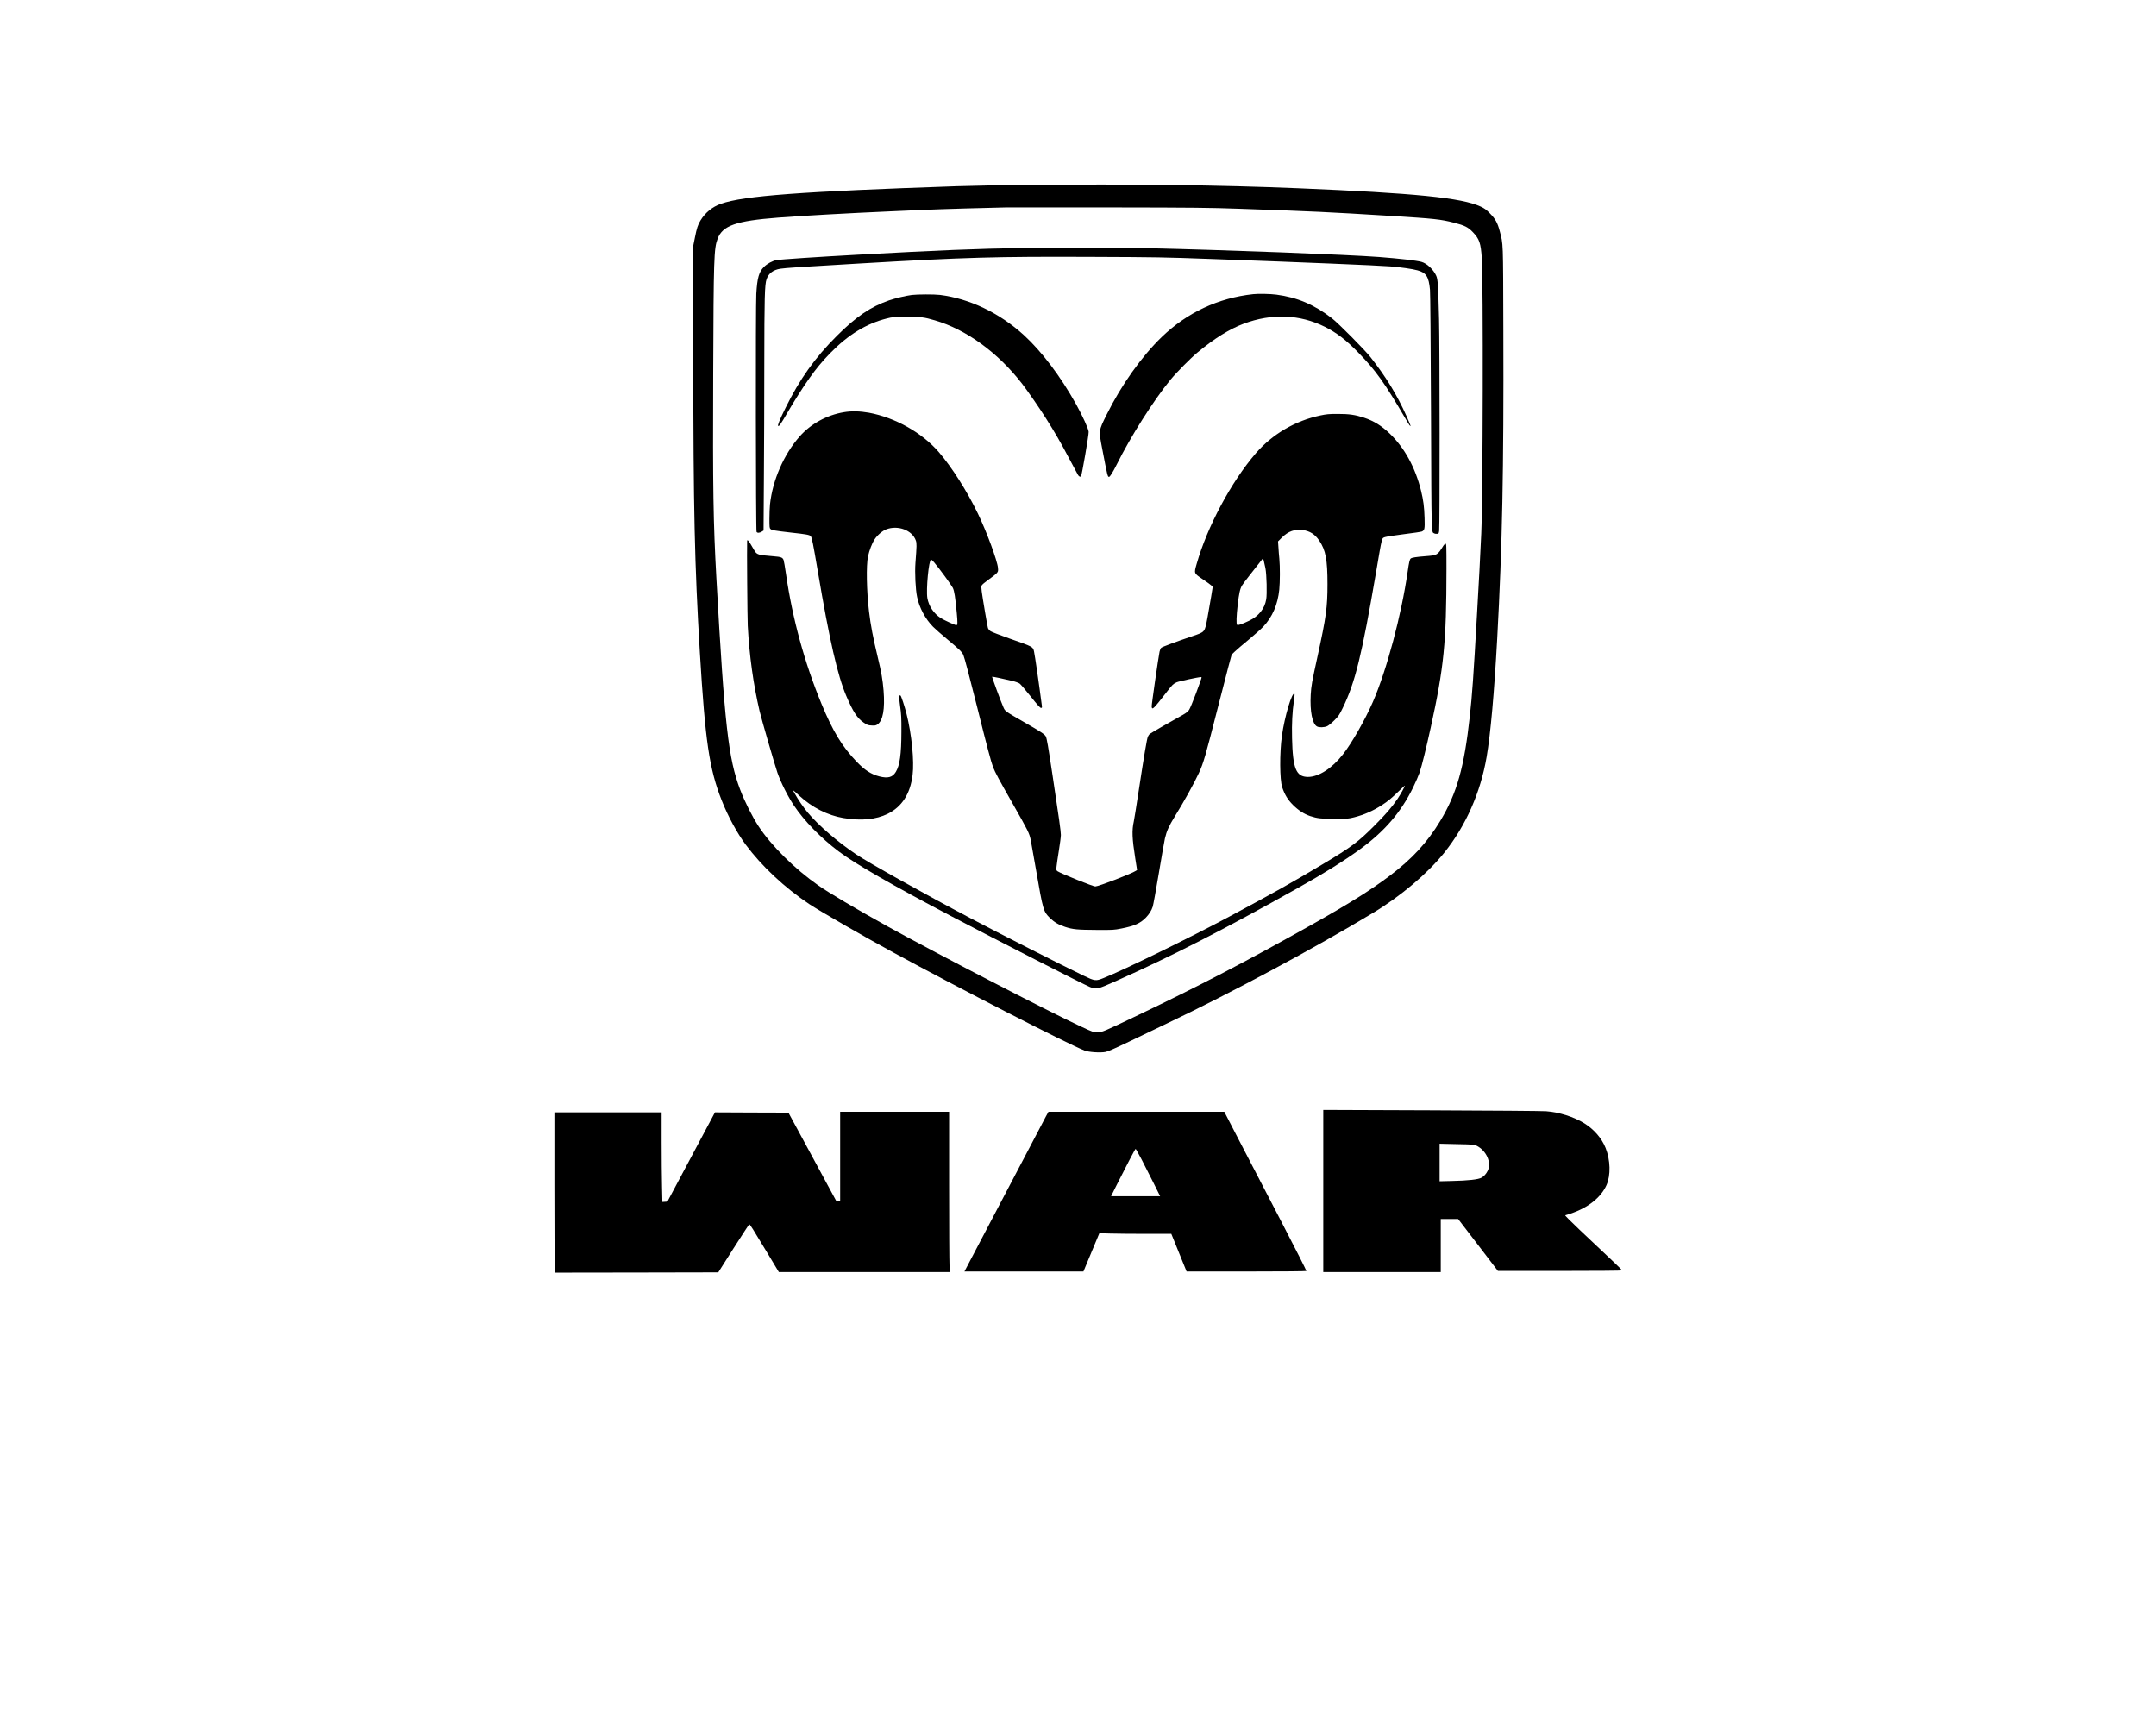
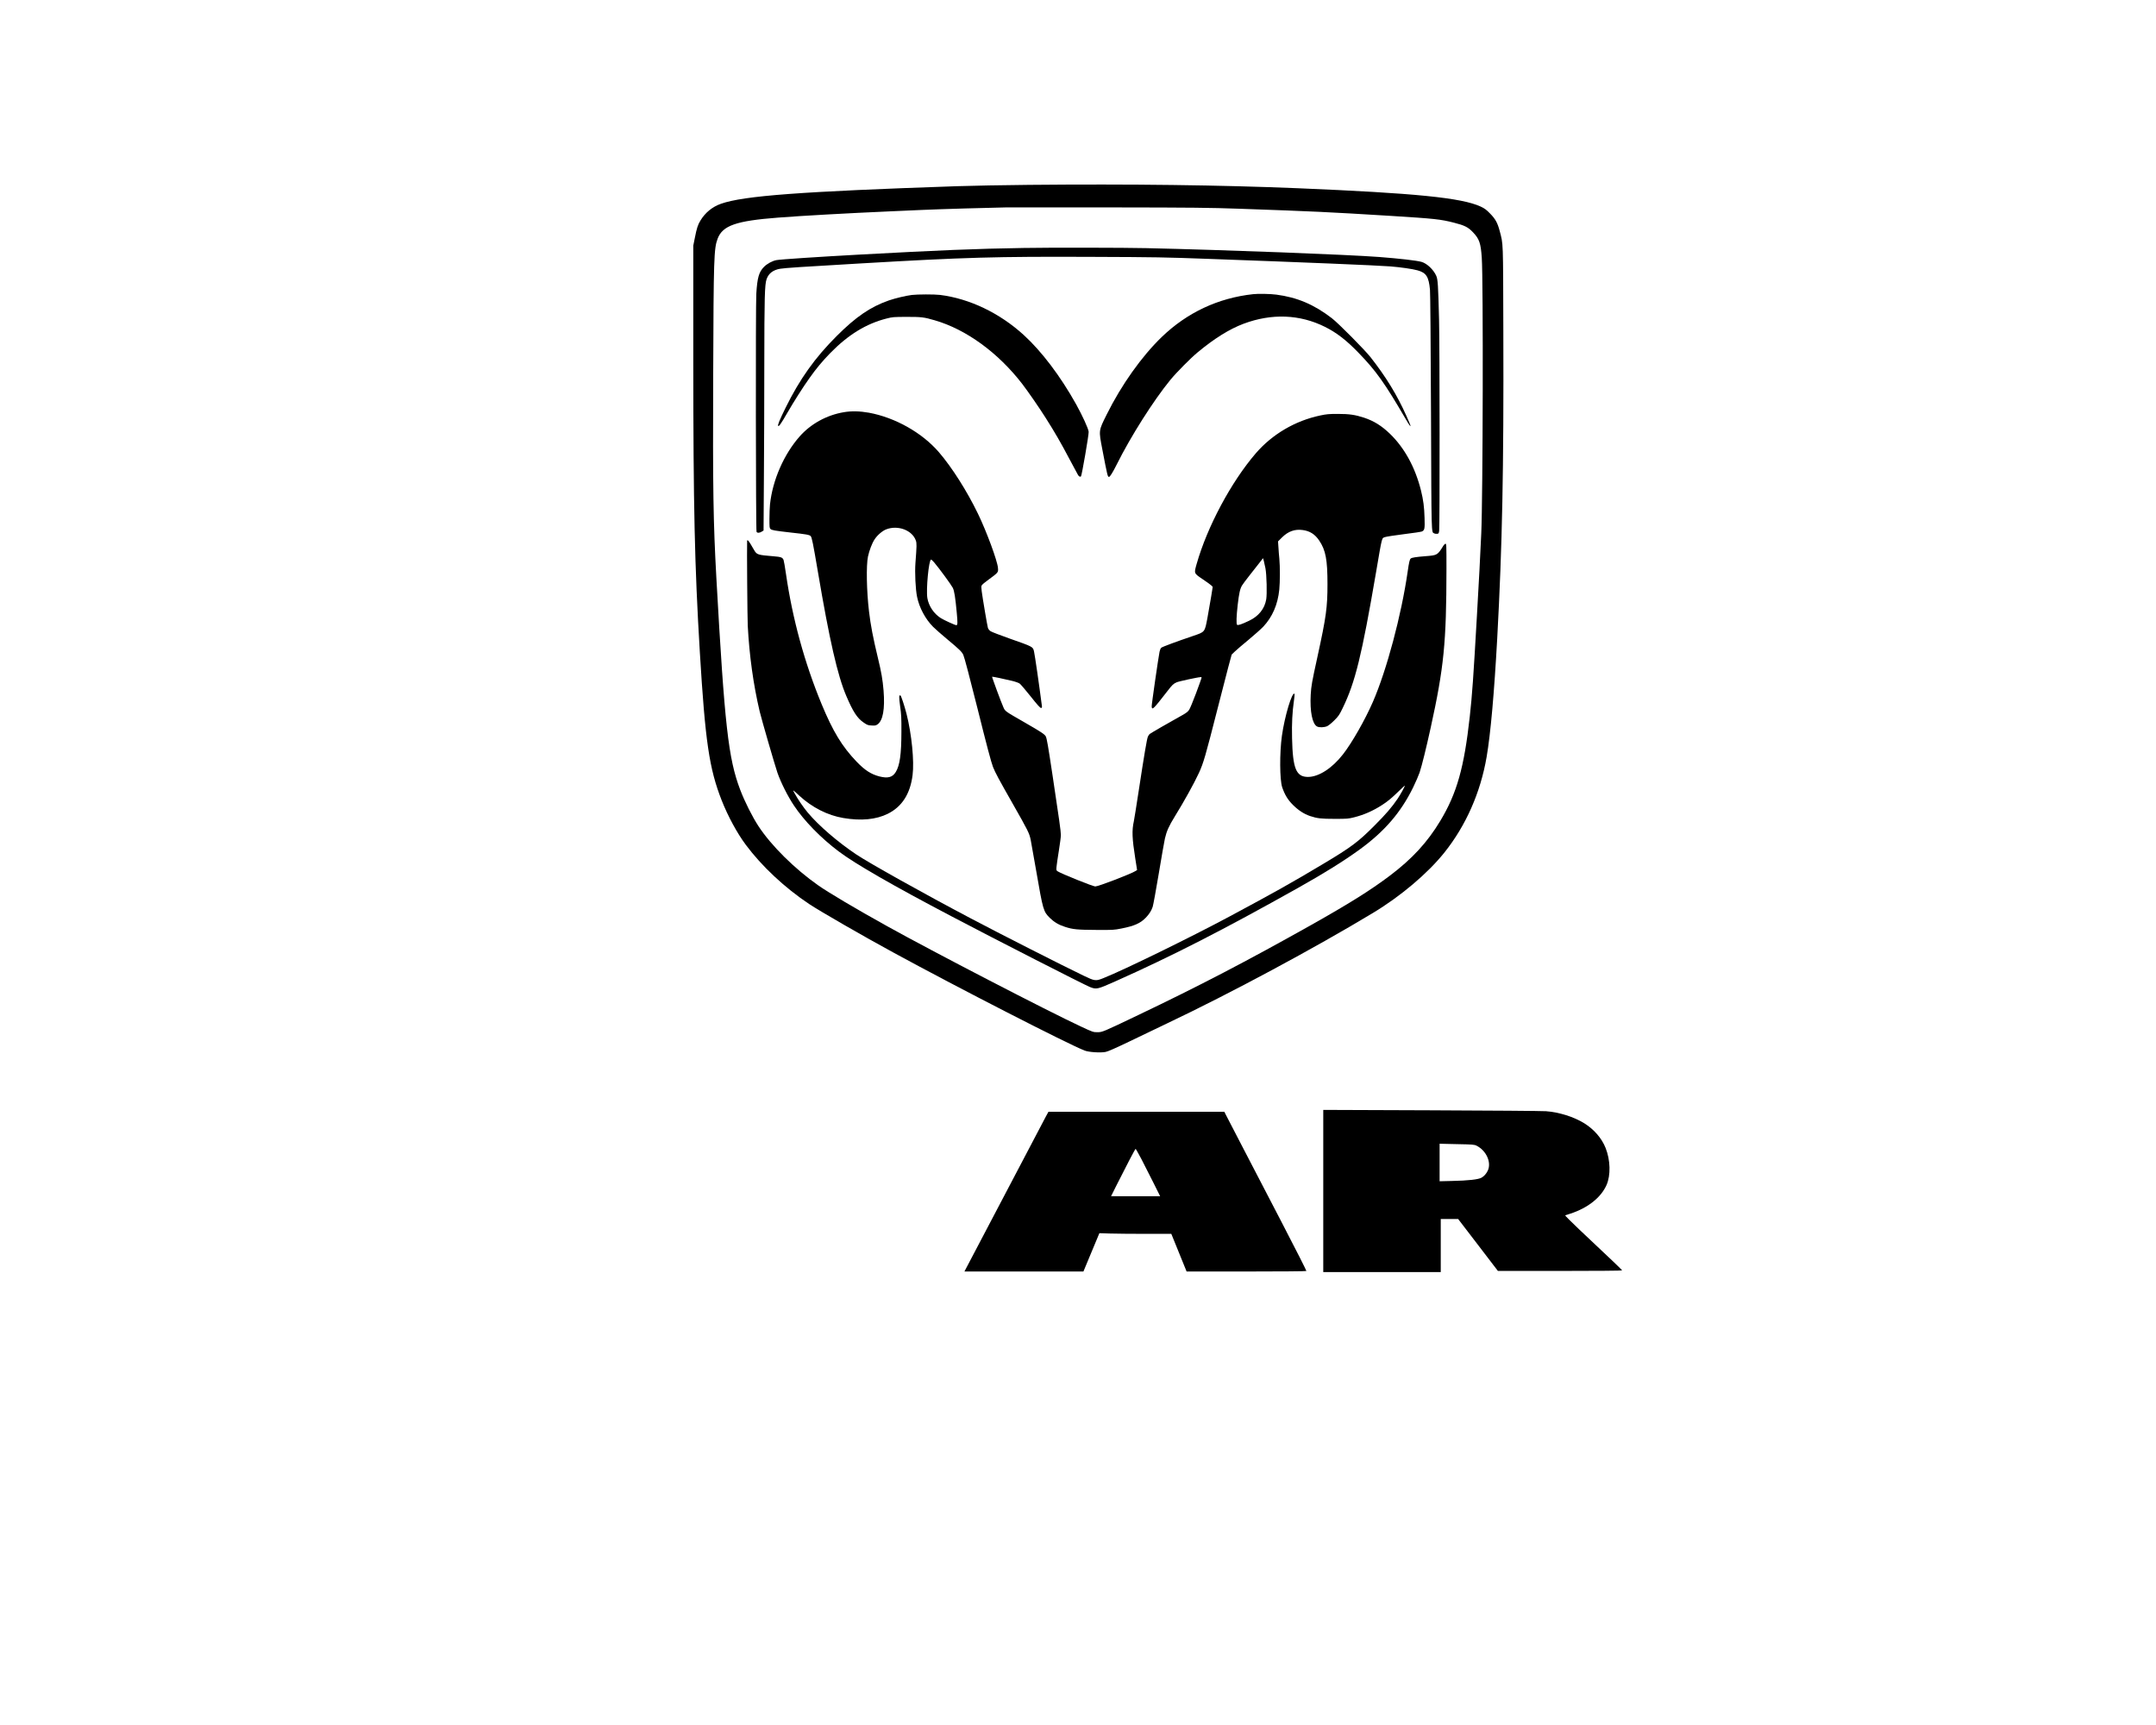
<svg xmlns="http://www.w3.org/2000/svg" version="1.0" width="1000mm" height="800mm" viewBox="0 0 3780 3024" preserveAspectRatio="xMidYMid meet">
  <g transform="translate(0,3024) scale(0.1,-0.1)" fill="#000000" stroke="none">
    <path d="M18020 26999 c-421 -4 -979 -14 -1240 -23 -2736 -93 -3742 -168 -4139 -308 -152 -53 -277 -156 -360 -293 -46 -75 -65 -134 -98 -301 l-28 -139 0 -1995 c1 -2607 23 -3600 115 -5135 94 -1562 165 -2041 382 -2594 111 -281 270 -574 423 -780 280 -376 680 -751 1110 -1038 191 -127 940 -559 1485 -855 1129 -615 3041 -1595 3344 -1714 72 -29 277 -43 369 -25 40 7 176 67 430 189 205 99 494 237 642 308 1111 527 2590 1321 3615 1939 490 295 961 694 1254 1060 377 472 633 1051 740 1675 70 407 133 1121 186 2080 89 1643 115 2939 107 5385 -4 1619 -1 1513 -63 1753 -38 144 -75 213 -170 309 -67 69 -95 89 -165 122 -334 154 -1141 235 -3204 321 -1356 56 -2920 76 -4735 59z m3700 -418 c1334 -47 1549 -57 2670 -126 764 -48 862 -58 1102 -119 186 -47 248 -78 334 -169 110 -115 136 -191 153 -444 28 -391 20 -4217 -9 -4838 -25 -532 -34 -709 -76 -1440 -62 -1088 -83 -1385 -125 -1765 -99 -897 -226 -1346 -517 -1830 -227 -377 -495 -668 -887 -963 -341 -257 -708 -486 -1390 -870 -1115 -626 -1961 -1067 -3020 -1572 -623 -298 -628 -300 -715 -300 -74 0 -78 1 -290 100 -569 264 -2614 1323 -3395 1758 -541 300 -1030 590 -1208 715 -414 290 -823 695 -1048 1037 -109 166 -243 433 -322 641 -208 547 -273 1129 -417 3704 -55 994 -64 1563 -56 3575 7 2048 13 2209 77 2379 87 232 321 314 1059 371 425 33 1235 78 1965 110 193 8 447 20 565 25 312 14 1197 40 1465 44 127 1 966 1 1865 0 1431 -2 1708 -5 2220 -23z" />
    <path d="M17945 25893 c-855 -14 -1442 -38 -2910 -118 -690 -38 -1344 -81 -1423 -95 -70 -13 -163 -63 -218 -119 -88 -89 -117 -189 -134 -469 -13 -203 -9 -4148 4 -4174 11 -24 51 -23 91 2 l32 20 6 916 c4 505 7 1397 7 1983 1 1192 7 1413 40 1507 35 102 116 163 241 183 88 14 371 33 1374 91 1886 110 2392 124 4090 117 1112 -4 1280 -7 2065 -36 1686 -61 2910 -112 3165 -131 175 -14 389 -44 477 -69 154 -42 198 -112 219 -341 6 -70 13 -918 18 -2165 8 -2198 5 -2078 56 -2105 12 -7 35 -10 51 -8 27 3 30 7 36 53 11 85 10 3226 -2 3710 -15 594 -21 697 -49 760 -49 110 -165 219 -261 245 -90 24 -380 57 -740 85 -558 42 -2672 123 -4080 155 -366 9 -1729 11 -2155 3z" />
    <path d="M21970 25083 c-614 -67 -1158 -323 -1602 -751 -353 -341 -707 -840 -964 -1357 -144 -290 -142 -274 -79 -605 92 -480 95 -490 119 -490 17 0 64 76 136 219 245 492 645 1122 939 1481 104 127 353 379 476 481 293 244 561 411 809 504 493 184 985 165 1426 -55 204 -102 373 -232 585 -451 311 -320 463 -534 834 -1171 60 -102 81 -131 81 -110 0 6 -33 84 -74 175 -159 358 -358 683 -626 1024 -105 133 -564 596 -680 685 -312 240 -607 365 -973 413 -107 14 -317 18 -407 8z" />
    <path d="M15985 25069 c-108 -14 -287 -57 -399 -95 -322 -112 -577 -285 -916 -624 -382 -381 -649 -756 -895 -1255 -109 -221 -145 -309 -131 -322 13 -13 50 40 157 225 112 195 277 454 389 611 117 166 225 296 365 440 314 322 633 518 992 608 102 26 121 27 348 28 262 0 305 -5 493 -60 552 -160 1111 -567 1534 -1115 101 -132 299 -417 417 -605 153 -241 258 -422 413 -716 75 -141 142 -266 149 -277 16 -26 39 -36 51 -24 15 15 139 733 135 782 -4 54 -110 285 -220 483 -274 492 -605 928 -918 1214 -423 386 -952 639 -1469 703 -100 12 -395 11 -495 -1z" />
    <path d="M14795 23014 c-300 -50 -580 -204 -776 -426 -277 -315 -474 -766 -519 -1190 -5 -51 -10 -165 -10 -254 0 -143 2 -163 18 -177 24 -22 72 -30 351 -62 282 -31 331 -40 354 -63 21 -21 42 -126 127 -627 202 -1194 345 -1818 497 -2174 118 -277 192 -391 304 -467 64 -44 76 -49 140 -52 60 -4 74 -1 104 19 95 66 132 270 106 594 -16 191 -38 320 -100 575 -85 353 -126 567 -155 810 -43 362 -51 809 -18 965 23 105 70 230 114 297 46 73 138 153 205 178 207 80 458 -16 520 -196 17 -49 16 -91 -7 -391 -13 -174 1 -465 29 -598 39 -189 145 -387 280 -523 40 -40 152 -138 249 -219 213 -177 258 -221 282 -276 20 -45 107 -376 245 -925 163 -654 244 -960 275 -1038 40 -101 99 -210 343 -639 275 -484 293 -519 318 -640 11 -55 54 -296 95 -535 121 -699 127 -719 242 -833 75 -73 156 -121 267 -156 136 -44 212 -51 545 -53 295 -2 309 -1 442 25 227 45 331 91 426 189 60 62 99 123 122 193 10 33 58 292 105 575 47 283 96 563 109 622 30 129 69 216 173 385 160 258 340 583 423 763 80 174 116 300 325 1120 69 272 154 599 187 725 l62 230 56 54 c30 29 139 122 241 206 102 85 217 187 256 228 160 169 256 389 282 652 13 132 14 404 1 540 -6 55 -13 146 -16 202 l-7 102 69 69 c109 108 225 150 366 130 124 -17 213 -74 287 -184 114 -169 145 -336 145 -764 0 -407 -23 -574 -174 -1265 -102 -467 -110 -512 -120 -674 -16 -291 28 -514 112 -557 39 -20 125 -17 177 6 25 12 80 56 126 103 74 74 88 95 147 217 218 449 333 915 583 2375 111 649 98 597 159 620 22 8 172 31 331 51 160 19 301 41 315 47 47 23 52 47 46 237 -5 190 -22 317 -62 479 -101 406 -288 748 -545 997 -147 141 -280 224 -454 282 -156 51 -259 66 -460 66 -156 0 -197 -4 -306 -27 -442 -93 -842 -328 -1133 -665 -431 -502 -849 -1282 -1036 -1939 -47 -167 -50 -161 105 -266 72 -48 141 -98 154 -111 l23 -24 -27 -168 c-15 -93 -44 -261 -65 -373 -49 -258 -40 -247 -260 -322 -292 -99 -532 -188 -551 -205 -10 -9 -23 -39 -29 -68 -22 -110 -141 -933 -138 -961 7 -71 28 -50 280 275 81 105 101 124 158 149 41 18 380 91 423 91 23 0 28 20 -85 -287 -50 -133 -103 -262 -119 -286 -21 -32 -50 -55 -116 -92 -212 -117 -560 -318 -577 -333 -10 -10 -24 -30 -31 -47 -17 -38 -65 -322 -160 -945 -42 -272 -80 -514 -86 -538 -36 -161 -30 -302 25 -650 l32 -204 -23 -15 c-77 -51 -656 -273 -710 -273 -40 0 -595 223 -659 265 -26 17 -26 20 -20 84 3 36 22 163 41 281 19 118 35 241 35 273 0 60 -33 297 -145 1037 -80 530 -101 654 -120 691 -20 37 -81 78 -370 244 -353 203 -341 194 -375 271 -38 84 -201 526 -196 531 4 4 212 -39 351 -73 55 -13 114 -34 132 -47 17 -12 104 -113 192 -224 116 -147 167 -203 182 -203 18 0 20 4 15 43 -48 372 -121 875 -137 947 -19 83 -15 81 -428 226 -162 57 -312 115 -332 128 -23 15 -41 38 -48 58 -5 18 -28 141 -50 273 -64 382 -72 441 -61 469 5 15 55 57 125 107 63 44 127 95 141 112 24 28 26 37 21 92 -10 124 -200 639 -351 950 -193 399 -457 814 -687 1081 -294 339 -763 604 -1224 689 -155 28 -308 32 -440 9z m7391 -2734 c22 -113 30 -455 14 -547 -28 -165 -133 -296 -300 -375 -130 -62 -197 -85 -211 -71 -16 16 -12 151 11 351 24 203 41 280 75 337 13 22 70 99 127 171 57 72 134 171 173 220 l69 89 13 -45 c7 -25 20 -83 29 -130z m-5808 101 c91 -107 304 -399 327 -446 27 -55 44 -166 70 -443 16 -171 15 -212 -8 -212 -22 0 -219 90 -275 126 -121 78 -209 210 -233 349 -25 149 25 675 65 675 7 0 31 -22 54 -49z" />
    <path d="M13099 20758 c-5 -114 4 -1353 11 -1488 28 -526 98 -1029 209 -1502 32 -135 265 -939 311 -1073 58 -169 183 -417 289 -575 181 -272 473 -571 786 -806 287 -217 954 -600 1965 -1131 791 -416 2333 -1203 2437 -1245 116 -46 130 -43 453 101 995 444 1894 904 3195 1634 457 256 804 472 1085 676 433 315 721 648 935 1086 46 94 97 212 114 262 45 139 111 408 195 788 232 1058 275 1488 276 2783 0 416 -1 443 -17 440 -10 -2 -26 -17 -36 -33 -104 -168 -107 -169 -312 -185 -168 -13 -242 -25 -261 -41 -19 -16 -30 -62 -54 -229 -110 -763 -367 -1726 -610 -2285 -137 -314 -368 -720 -525 -920 -191 -245 -425 -395 -614 -395 -207 1 -266 146 -278 680 -6 264 4 451 33 658 9 62 14 116 10 119 -42 42 -173 -393 -221 -737 -42 -301 -39 -769 5 -901 45 -132 98 -219 189 -310 96 -95 192 -158 301 -195 123 -41 191 -49 435 -49 217 0 236 2 336 27 174 44 331 113 489 215 105 68 166 119 298 247 56 55 102 97 102 93 0 -18 -75 -153 -126 -229 -103 -151 -206 -271 -404 -469 -285 -287 -412 -382 -905 -676 -552 -330 -850 -497 -1645 -923 -684 -366 -1839 -931 -2200 -1075 -139 -56 -152 -55 -350 40 -369 177 -1480 741 -1985 1008 -814 429 -1773 965 -2002 1118 -326 218 -663 509 -851 734 -76 91 -171 229 -232 340 -39 69 -37 68 84 -44 224 -206 494 -344 771 -391 312 -53 574 -28 780 74 249 124 394 349 435 680 31 243 -16 714 -106 1071 -35 137 -93 313 -105 321 -29 18 -30 -18 -8 -183 21 -146 24 -206 23 -453 -1 -394 -28 -586 -98 -702 -57 -95 -138 -117 -288 -79 -146 38 -255 108 -400 259 -254 265 -414 528 -613 1008 -300 726 -511 1497 -625 2284 -17 118 -36 228 -42 243 -18 46 -44 55 -183 66 -268 22 -286 27 -331 104 -14 23 -42 71 -63 107 -37 63 -60 85 -62 58z" />
    <path d="M23200 9362 l0 -1422 1030 0 1030 0 0 465 0 465 153 0 152 0 349 -455 348 -455 1089 0 c627 0 1089 4 1089 9 0 8 -178 179 -753 719 -141 133 -251 244 -245 247 7 2 49 16 93 30 305 100 534 282 631 500 76 172 69 438 -16 651 -68 171 -202 325 -373 432 -180 112 -442 195 -672 212 -71 5 -979 12 -2017 16 l-1888 7 0 -1421z m2685 795 c175 -86 269 -298 198 -442 -27 -54 -63 -94 -106 -119 -55 -33 -235 -53 -529 -59 l-208 -5 0 329 0 329 303 -7 c273 -5 306 -8 342 -26z" />
-     <path d="M14730 9965 l0 -785 -32 0 -33 0 -421 778 -421 777 -644 2 -644 3 -417 -783 -417 -782 -44 -3 -44 -3 -6 272 c-4 150 -7 503 -7 786 l0 513 -940 0 -940 0 0 -1268 c0 -698 3 -1330 7 -1405 l6 -137 1430 2 1430 3 267 420 c147 230 271 420 276 422 11 4 59 -72 322 -509 l197 -328 1499 0 1499 0 -6 113 c-4 61 -7 694 -7 1405 l0 1292 -955 0 -955 0 0 -785z" />
    <path d="M18337 10668 c-39 -73 -1367 -2601 -1411 -2685 l-17 -33 1043 0 1043 0 140 336 140 336 179 -6 c99 -3 382 -6 630 -6 l452 0 134 -330 134 -330 1047 0 c608 0 1050 4 1053 9 3 5 -189 384 -427 842 -238 459 -564 1085 -723 1391 l-289 558 -1542 0 -1541 0 -45 -82z m1676 -750 c52 -101 147 -288 211 -415 l116 -233 -430 0 -430 0 91 183 c171 341 331 647 339 647 4 0 50 -82 103 -182z" />
  </g>
</svg>